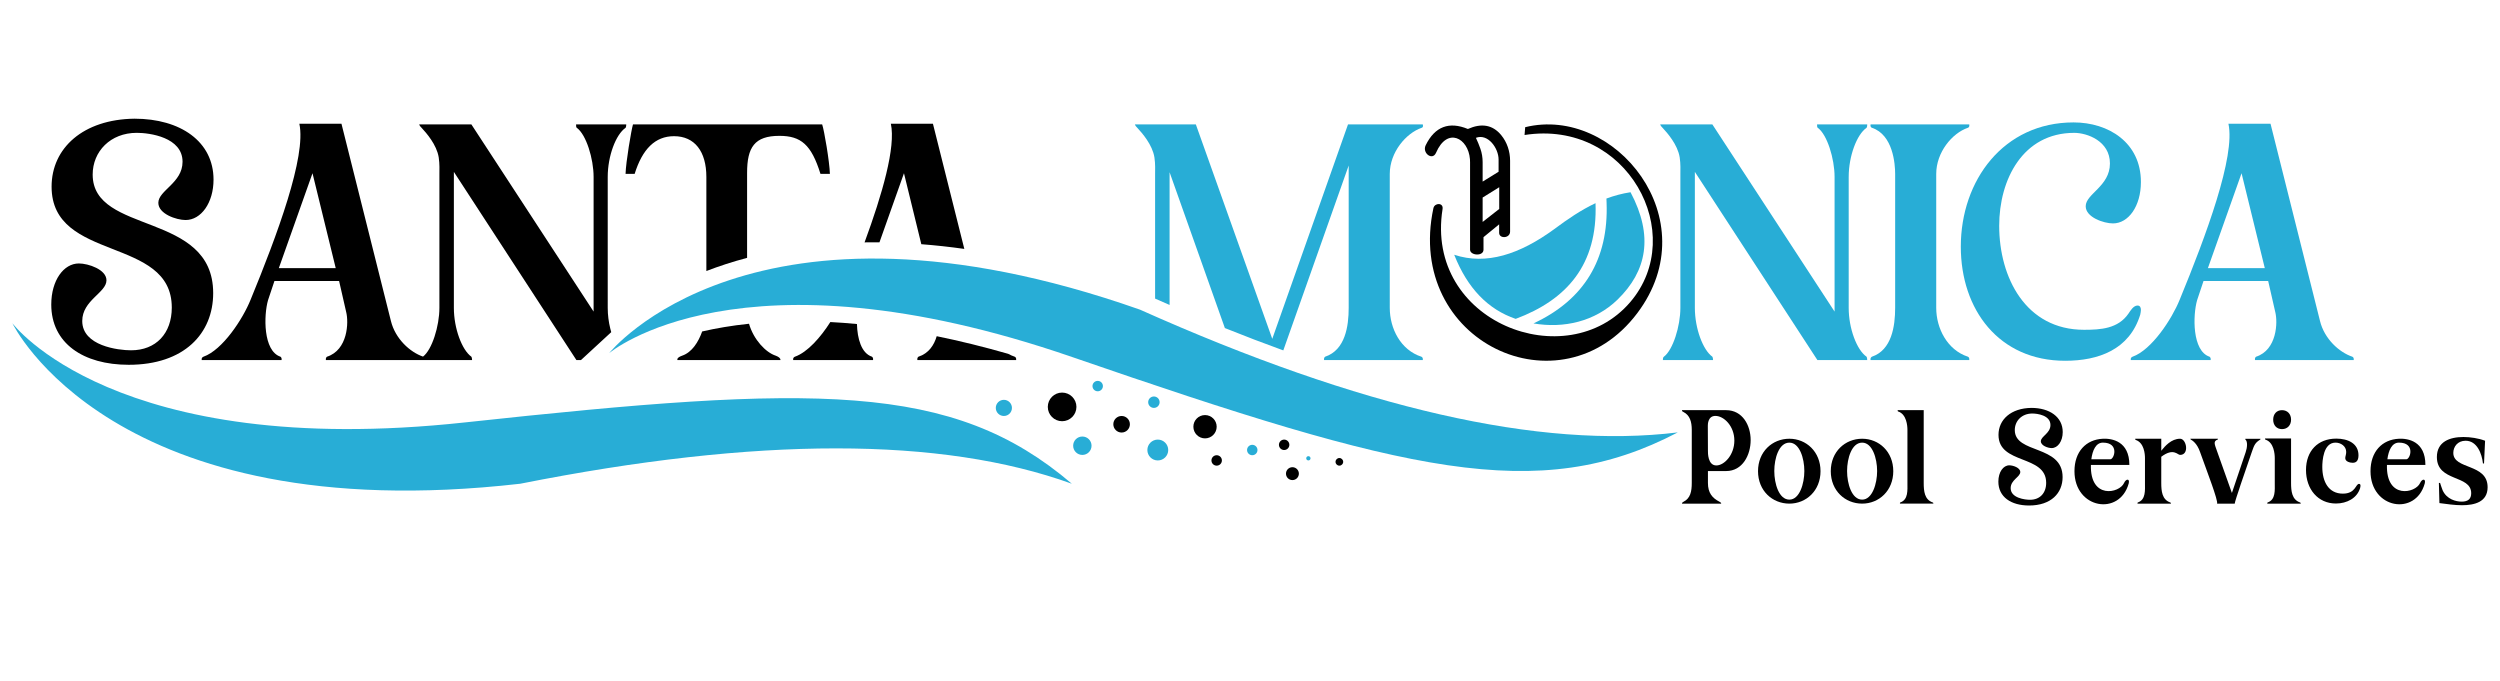
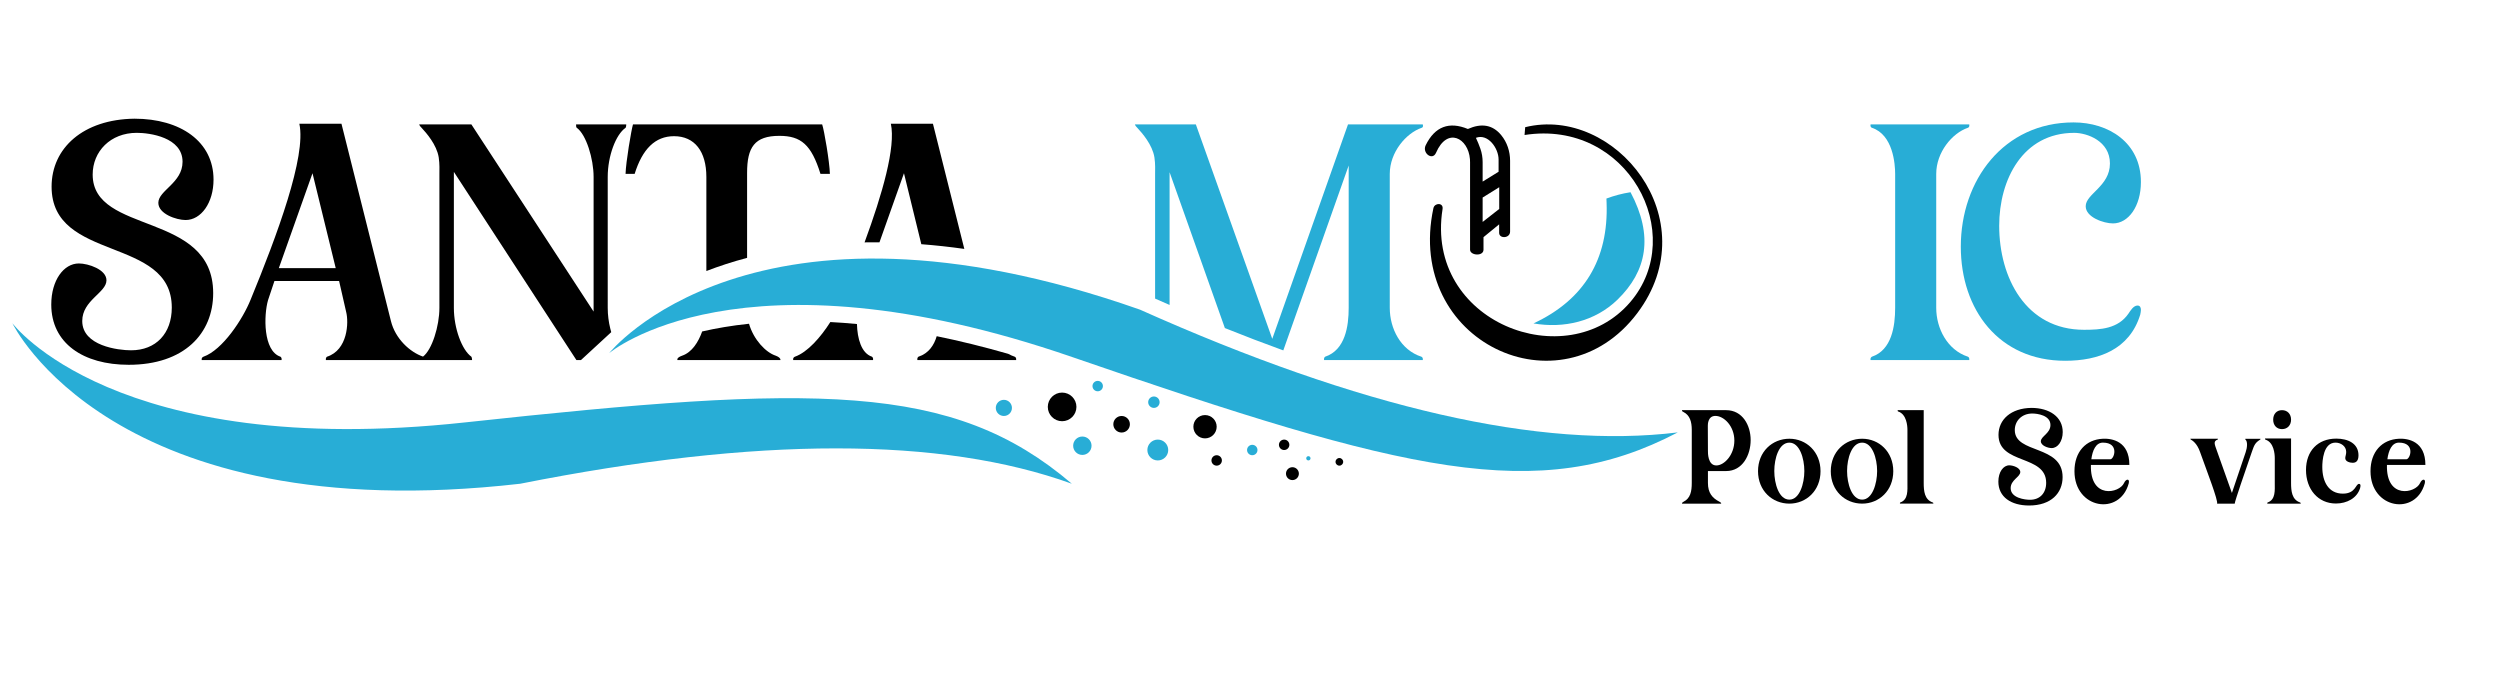
<svg xmlns="http://www.w3.org/2000/svg" version="1.1" id="Layer_1" x="0px" y="0px" width="202px" height="55px" viewBox="0 0 202 55" enable-background="new 0 0 202 55" xml:space="preserve">
  <g>
-     <path fill-rule="evenodd" clip-rule="evenodd" fill="#28ADD6" d="M125.584,18.513c-2.789,2.036-5.498,2.931-8.084,2.071   c1.074,2.719,2.742,4.423,4.967,5.181c4.127-1.542,6.637-4.371,6.451-9.349C127.732,16.976,126.645,17.72,125.584,18.513" />
    <path fill-rule="evenodd" clip-rule="evenodd" fill="#28ADD6" d="M130.697,24.209c-1.822,1.771-4.348,2.346-6.791,1.923   c4.09-1.906,6.076-5.181,5.906-9.75l-0.013-0.34c0.618-0.23,1.265-0.406,1.948-0.511C133.631,19.082,133.061,21.909,130.697,24.209   " />
    <path d="M139.469,33.141h-3.561v0.044c0,0.033,0.011,0.054,0.119,0.107c0.518,0.26,0.668,0.798,0.668,1.436v4.294   c0,0.679-0.107,1.241-0.668,1.521c-0.108,0.065-0.119,0.086-0.119,0.119v0.032h3.16v-0.021c0-0.043,0-0.054-0.128-0.129   c-0.595-0.302-0.939-0.723-0.939-1.521v-0.961h1.468c1.338,0,1.984-1.305,1.984-2.503   C141.453,34.381,140.807,33.141,139.469,33.141 M138.682,37.608c-0.703,0-0.681-1.037-0.681-1.176l-0.009-2.028   c0-0.108,0-0.799,0.613-0.799c0.68,0,1.531,0.809,1.531,1.996C140.137,36.756,139.317,37.608,138.682,37.608" />
    <path d="M144.582,35.45c-1.381,0-2.534,1.046-2.534,2.622c0,1.575,1.153,2.621,2.534,2.621c1.359,0,2.516-1.046,2.516-2.621   C147.098,36.497,145.941,35.45,144.582,35.45 M144.582,40.37c-0.842,0-1.219-1.284-1.219-2.309c0-1.036,0.377-2.296,1.219-2.296   c0.82,0,1.209,1.261,1.209,2.296C145.791,39.085,145.402,40.37,144.582,40.37" />
    <path d="M150.463,35.45c-1.381,0-2.536,1.046-2.536,2.622c0,1.575,1.155,2.621,2.536,2.621c1.359,0,2.514-1.046,2.514-2.621   C152.977,36.497,151.822,35.45,150.463,35.45 M150.463,40.37c-0.842,0-1.219-1.284-1.219-2.309c0-1.036,0.377-2.296,1.219-2.296   c0.818,0,1.209,1.261,1.209,2.296C151.672,39.085,151.281,40.37,150.463,40.37" />
    <path d="M156.16,40.597c-0.659-0.227-0.724-0.917-0.724-1.575v-5.881h-2.104c-0.01,0.044,0,0.098,0.044,0.108   c0.68,0.226,0.745,1.165,0.745,1.478v4.294c0,0.583,0.074,1.348-0.572,1.575c-0.033,0.011-0.043,0.064-0.033,0.097h2.697   C156.213,40.694,156.234,40.619,156.16,40.597" />
    <path d="M164.9,35.655c0,0.357,0.582,0.55,0.872,0.55c0.497,0,0.896-0.55,0.896-1.294c0-1.219-1.058-1.953-2.535-1.953   c-1.641,0.021-2.654,0.939-2.654,2.18c0,2.428,3.852,1.575,3.852,3.873c0,0.831-0.506,1.371-1.305,1.371   c-0.41,0-1.564-0.14-1.564-0.939c0-0.669,0.777-0.906,0.777-1.305c0-0.346-0.584-0.54-0.887-0.54c-0.484,0-0.884,0.54-0.884,1.316   c0,1.241,1.024,1.931,2.481,1.931c1.78,0,2.709-1.003,2.709-2.297c0-2.633-3.863-1.856-3.863-3.799   c0-0.744,0.571-1.337,1.412-1.337c0.41,0,1.469,0.14,1.469,0.928C165.676,35.018,164.9,35.255,164.9,35.655" />
    <path d="M172.053,37.565c0-1.932-1.424-2.148-2.138-2.115c-1.37,0.064-2.298,1.046-2.298,2.622c0,3.042,3.646,3.646,4.382,0.993   c0.107-0.411-0.217-0.4-0.378-0.033c-0.367,0.822-2.752,1.338-2.676-1.467H172.053z M169.915,35.764   c1.349,0,0.918,1.347,0.595,1.347h-1.531C169.074,36.389,169.344,35.764,169.915,35.764" />
-     <path d="M176.152,35.45c-0.711,0-1.23,0.603-1.521,0.971V35.45h-2.104c-0.012,0.032,0,0.086,0.043,0.097   c0.68,0.237,0.744,1.144,0.744,1.468v2.007c0,0.583,0.076,1.348-0.572,1.575c-0.031,0.011-0.043,0.064-0.031,0.097h2.697   c0,0,0.021-0.075-0.055-0.097c-0.658-0.227-0.723-0.917-0.723-1.575v-2.115c0.992-0.745,1.307-0.151,1.521-0.151   C176.918,36.756,176.67,35.45,176.152,35.45" />
    <path d="M181.428,35.515c0.195,0.151,0.151,0.658,0.021,1.025l-1.111,3.291l-1.209-3.398c-0.193-0.55-0.313-0.777,0.055-0.917   c0.043-0.011,0.021-0.064,0.021-0.064h-2.223c0.012,0.032,0,0.043,0.033,0.064c0.14,0.076,0.507,0.313,0.744,0.993   c0.583,1.63,1.479,3.938,1.381,4.187h1.424c0.012-0.217,0.83-2.567,1.393-4.207c0.195-0.573,0.281-0.724,0.67-0.972   c0.021-0.011,0.021-0.064,0.021-0.064h-1.229C181.418,35.471,181.418,35.504,181.428,35.515" />
    <path d="M184.385,34.673c0.441,0,0.733-0.313,0.733-0.766s-0.292-0.766-0.733-0.766c-0.433,0-0.712,0.313-0.712,0.766   S183.952,34.673,184.385,34.673" />
    <path d="M185.842,40.597c-0.658-0.227-0.724-0.917-0.724-1.575v-3.593h-2.104c-0.01,0.033,0,0.086,0.043,0.097   c0.68,0.227,0.745,1.166,0.745,1.489v2.007c0,0.583,0.076,1.348-0.571,1.575c-0.033,0.011-0.044,0.064-0.033,0.097h2.697   C185.895,40.694,185.916,40.619,185.842,40.597" />
    <path d="M190.609,39.097c-0.279,0-0.27,0.789-1.305,0.789c-1.145,0-1.662-0.95-1.662-2.158c0-0.475,0.076-1.964,1.068-1.964   c0.41,0,0.863,0.27,0.863,0.755c0,0.205-0.076,0.356-0.076,0.497c0,0.291,0.4,0.377,0.604,0.377c0.228,0,0.465-0.107,0.465-0.604   c0-0.96-0.853-1.349-1.792-1.349c-1.499,0-2.449,1.003-2.449,2.536c0,1.542,0.96,2.708,2.418,2.708   c0.885,0,1.705-0.432,1.952-1.241c0.021-0.086,0.032-0.14,0.032-0.194C190.729,39.172,190.707,39.097,190.609,39.097" />
    <path d="M193.836,35.45c-1.369,0.064-2.299,1.046-2.299,2.622c0,3.042,3.646,3.646,4.382,0.993c0.107-0.411-0.216-0.4-0.378-0.033   c-0.367,0.822-2.752,1.338-2.676-1.467h3.107C195.973,35.633,194.548,35.417,193.836,35.45 M194.428,37.111h-1.529   c0.096-0.722,0.365-1.347,0.938-1.347C195.184,35.764,194.753,37.111,194.428,37.111" />
-     <path d="M198.227,36.594c0-0.497,0.346-0.982,0.993-0.982c0.929,0,1.315,1.046,1.403,1.834h0.086l0.086-1.834   c-0.539-0.205-1.207-0.302-1.748-0.302c-1.122,0-2.147,0.389-2.147,1.619c0,2.028,2.773,1.414,2.773,2.923   c0,0.454-0.248,0.68-0.767,0.68c-0.463,0-1.208-0.184-1.542-0.917c-0.087-0.195-0.13-0.399-0.205-0.594h-0.097l0.043,1.629   c0.604,0.076,1.208,0.172,1.822,0.172c0.992,0,2.072-0.247,2.072-1.456C201,37.424,198.227,37.964,198.227,36.594" />
    <path d="M7.488,14.106c0-1.877,1.441-3.373,3.563-3.373c1.033,0,3.699,0.354,3.699,2.339c0,1.713-1.957,2.312-1.957,3.318   c0,0.898,1.468,1.388,2.202,1.388c1.251,0,2.258-1.388,2.258-3.264c0-3.074-2.666-4.924-6.393-4.924   c-4.134,0.054-6.692,2.366-6.692,5.494c0,6.121,9.712,3.972,9.712,9.766c0,2.094-1.278,3.454-3.292,3.454   c-1.033,0-3.943-0.353-3.943-2.366c0-1.687,1.957-2.285,1.957-3.291c0-0.871-1.468-1.36-2.229-1.36   c-1.225,0-2.231,1.36-2.231,3.319c0,3.128,2.585,4.869,6.257,4.869c4.488,0,6.826-2.53,6.826-5.794   C17.225,17.043,7.488,19.001,7.488,14.106" />
    <path d="M50.547,10.325C50.6,10.27,50.6,10.053,50.6,10.053h-4.053c0,0.108,0,0.245,0.056,0.272c0.761,0.543,1.36,2.502,1.36,3.971   v10.881l-9.875-15.124h-4.217c0.027,0.108,0.137,0.217,0.191,0.272c0.379,0.409,1.223,1.36,1.387,2.393   c0.082,0.544,0.055,1.062,0.055,1.333v10.825c0,1.464-0.595,3.385-1.324,3.938c-1.057-0.361-2.241-1.443-2.593-2.875L27.59,9.998   h-3.402c0.572,2.639-1.795,9.003-3.943,14.227c-0.625,1.55-2.258,4.053-3.808,4.598c-0.19,0.081-0.136,0.271-0.136,0.271h6.446   c0.027-0.081,0-0.218-0.081-0.271c-1.415-0.463-1.361-3.347-1.008-4.571l0.518-1.55h5.223l0.571,2.502   c0.218,0.844,0.136,3.075-1.55,3.619c-0.084,0.053-0.109,0.19-0.084,0.271h11.807c0,0,0-0.19-0.055-0.271   c-0.762-0.544-1.415-2.286-1.415-3.946V13.888l9.901,15.206h0.367l2.447-2.256c-0.027-0.092-0.053-0.187-0.076-0.281   c-0.133-0.535-0.208-1.111-0.208-1.68V14.295C49.104,12.61,49.757,10.868,50.547,10.325 M22.529,21.667l2.721-7.67l1.877,7.67   H22.529z" />
    <path d="M62.678,28.739c-0.798-0.257-1.783-1.285-2.158-2.58c-1.414,0.148-2.674,0.368-3.785,0.623   c-0.299,0.838-0.816,1.685-1.619,1.957c-0.381,0.137-0.408,0.273-0.381,0.354h8.323C63.058,29.093,63.113,28.903,62.678,28.739" />
    <path d="M57.074,14.295v7.604c1.002-0.387,2.098-0.749,3.291-1.064v-6.866c0-2.066,0.599-2.992,2.611-2.992   c1.741,0,2.584,0.708,3.318,3.074h0.762c-0.027-0.979-0.463-3.536-0.625-3.999H51.145c-0.137,0.463-0.572,3.02-0.6,3.999h0.734   c0.627-2.013,1.66-3.047,3.184-3.047C56.121,11.004,57.074,12.229,57.074,14.295" />
    <path d="M81.989,28.822c-0.175-0.059-0.354-0.137-0.532-0.234c-1.973-0.566-3.896-1.041-5.771-1.423   c-0.208,0.717-0.647,1.39-1.476,1.657c-0.083,0.053-0.109,0.19-0.083,0.271H82.1C82.1,29.093,82.154,28.903,81.989,28.822" />
    <path d="M77.917,20.112L75.381,9.998h-3.4c0.407,1.885-0.685,5.673-2.124,9.586c0.237-0.003,0.478-0.005,0.721-0.005   c0.159,0,0.321,0.001,0.482,0.003l1.981-5.586l1.402,5.736C75.582,19.82,76.741,19.946,77.917,20.112" />
    <path d="M70.457,28.822c-0.867-0.284-1.184-1.476-1.215-2.64c-0.727-0.071-1.445-0.125-2.15-0.161   c-0.782,1.229-1.842,2.441-2.865,2.801c-0.189,0.081-0.135,0.271-0.135,0.271h6.446C70.566,29.012,70.538,28.875,70.457,28.822" />
    <path d="M85.818,31.721c-0.639,0-1.156,0.518-1.156,1.156c0,0.64,0.518,1.157,1.156,1.157s1.157-0.518,1.157-1.157   C86.976,32.239,86.457,31.721,85.818,31.721" />
    <path d="M90.626,33.611c-0.369,0-0.669,0.3-0.669,0.669s0.3,0.669,0.669,0.669c0.37,0,0.669-0.3,0.669-0.669   S90.996,33.611,90.626,33.611" />
    <path d="M98.307,36.782c-0.232,0-0.422,0.189-0.422,0.422c0,0.233,0.189,0.421,0.422,0.421c0.233,0,0.422-0.188,0.422-0.421   C98.729,36.971,98.54,36.782,98.307,36.782" />
    <path d="M104.18,35.941c0-0.233-0.189-0.421-0.42-0.421c-0.232,0-0.422,0.188-0.422,0.421c0,0.232,0.189,0.421,0.422,0.421   C103.99,36.362,104.18,36.173,104.18,35.941" />
    <path d="M98.307,34.479c0-0.52-0.422-0.941-0.94-0.941c-0.521,0-0.942,0.421-0.942,0.941c0,0.52,0.422,0.942,0.942,0.942   C97.885,35.42,98.307,34.999,98.307,34.479" />
    <path d="M104.428,37.75c-0.287,0-0.521,0.232-0.521,0.52c0,0.288,0.233,0.521,0.521,0.521s0.521-0.233,0.521-0.521   C104.948,37.982,104.715,37.75,104.428,37.75" />
    <path d="M108.221,37.008c-0.171,0-0.31,0.138-0.31,0.309c0,0.17,0.139,0.308,0.31,0.308c0.17,0,0.309-0.138,0.309-0.308   C108.529,37.146,108.391,37.008,108.221,37.008" />
    <path fill="#28ADD6" d="M91.891,10.325c0.38,0.409,1.223,1.36,1.387,2.393c0.082,0.544,0.054,1.062,0.054,1.333v10.075   c0.392,0.174,0.782,0.345,1.171,0.514V13.916l4.467,12.592c1.603,0.643,3.176,1.245,4.721,1.804l5.283-14.94v11.505   c0,1.47-0.271,3.401-1.904,3.946c-0.082,0.053-0.109,0.19-0.082,0.271h7.971c0,0,0.055-0.19-0.109-0.271   c-1.686-0.544-2.557-2.286-2.557-3.946V14.051c0-1.741,1.306-3.292,2.584-3.727c0.162-0.055,0.082-0.272,0.082-0.272h-6.04   l-6.12,17.327l-6.175-17.327h-4.923C91.727,10.161,91.836,10.27,91.891,10.325" />
-     <path fill="#28ADD6" d="M150.818,10.325c0.054-0.055,0.054-0.272,0.054-0.272h-4.053c0,0.108,0,0.245,0.054,0.272   c0.762,0.544,1.361,2.502,1.361,3.971v10.881l-9.875-15.124h-4.216c0.027,0.108,0.136,0.217,0.19,0.272   c0.381,0.408,1.224,1.36,1.387,2.394c0.082,0.544,0.055,1.061,0.055,1.333v10.826c0,1.469-0.598,3.4-1.332,3.944   c-0.082,0.054-0.082,0.19-0.082,0.272h4.053c0,0,0-0.19-0.055-0.272c-0.762-0.543-1.414-2.285-1.414-3.944v-10.99l9.901,15.206   h4.025c0,0,0-0.19-0.054-0.272c-0.789-0.543-1.442-2.285-1.442-3.944V14.295C149.376,12.61,150.029,10.869,150.818,10.325" />
    <path fill="#28ADD6" d="M159.006,28.821c-1.66-0.543-2.559-2.285-2.559-3.944V14.051c0-1.741,1.279-3.291,2.559-3.727   c0.162-0.055,0.107-0.272,0.107-0.272h-7.97c-0.027,0.108,0,0.245,0.108,0.272c1.714,0.571,1.877,2.938,1.877,3.727v10.826   c0,1.469-0.271,3.4-1.877,3.944c-0.108,0.054-0.136,0.19-0.108,0.272h7.97C159.113,29.093,159.168,28.903,159.006,28.821" />
    <path fill="#28ADD6" d="M172.986,25.041c0-0.163-0.055-0.354-0.273-0.354c-0.326,0-0.57,0.409-0.734,0.654   c-0.842,1.224-2.258,1.306-3.59,1.306c-4.705,0-6.854-4.216-6.854-8.405c0-3.726,1.903-7.507,6.064-7.507   c1.034,0,2.884,0.652,2.884,2.475c0,1.849-1.958,2.449-1.958,3.455c0,0.897,1.469,1.387,2.203,1.387   c1.25,0,2.258-1.387,2.258-3.346c0-3.183-2.611-4.815-5.44-4.815c-5.658,0-9.112,4.679-9.112,10.038   c0,5.086,3.073,9.221,8.432,9.221c2.693,0,5.195-0.897,6.066-3.726C172.959,25.286,172.986,25.149,172.986,25.041" />
-     <path fill="#28ADD6" d="M190.068,28.822c-1.062-0.354-2.258-1.442-2.611-2.883l-3.999-15.941h-3.401   c0.573,2.639-1.793,9.003-3.942,14.227c-0.626,1.55-2.259,4.053-3.808,4.598c-0.192,0.081-0.137,0.271-0.137,0.271h6.447   c0.026-0.081,0-0.218-0.084-0.271c-1.412-0.463-1.359-3.347-1.006-4.571l0.518-1.55h5.223l0.571,2.502   c0.218,0.844,0.138,3.075-1.551,3.619c-0.081,0.053-0.108,0.19-0.081,0.271h7.97C190.177,29.093,190.23,28.903,190.068,28.822    M178.398,21.667l2.72-7.67l1.878,7.67H178.398z" />
    <path fill="#28ADD6" d="M37.553,34.133C9.254,37.2,1,26.115,1,26.115s8.018,16.744,41.034,12.971c19.185-3.81,34.04-3.807,44.571,0   C76.938,30.832,65.853,31.067,37.553,34.133" />
    <path fill="#28ADD6" d="M92.112,25.02c-31.349-11.025-42.892,3.515-42.892,3.515s10.514-8.969,37.421,0.317   c26.907,9.286,37.661,11.982,48.925,6.086C124.451,36.306,109.969,33.004,92.112,25.02" />
    <path fill="#28ADD6" d="M87.454,35.271c-0.41,0-0.743,0.333-0.743,0.743c0,0.411,0.333,0.744,0.743,0.744   c0.411,0,0.743-0.333,0.743-0.744C88.197,35.604,87.865,35.271,87.454,35.271" />
    <path fill="#28ADD6" d="M93.55,35.519c-0.466,0-0.843,0.377-0.843,0.843c0,0.465,0.377,0.842,0.843,0.842s0.843-0.377,0.843-0.842   C94.393,35.896,94.016,35.519,93.55,35.519" />
    <path fill="#28ADD6" d="M93.697,32.497c0-0.255-0.207-0.462-0.461-0.462c-0.255,0-0.463,0.207-0.463,0.462s0.208,0.462,0.463,0.462   C93.49,32.959,93.697,32.752,93.697,32.497" />
    <path fill="#28ADD6" d="M101.183,35.941c-0.231,0-0.421,0.188-0.421,0.42c0,0.233,0.189,0.421,0.421,0.421   c0.233,0,0.421-0.188,0.421-0.421C101.604,36.129,101.416,35.941,101.183,35.941" />
    <path fill="#28ADD6" d="M81.765,32.959c0-0.36-0.292-0.653-0.651-0.653c-0.361,0-0.654,0.292-0.654,0.653   c0,0.36,0.293,0.652,0.654,0.652C81.473,33.611,81.765,33.319,81.765,32.959" />
    <path fill="#28ADD6" d="M105.717,36.857c-0.096,0-0.174,0.078-0.174,0.174s0.078,0.173,0.174,0.173s0.174-0.078,0.174-0.173   S105.813,36.857,105.717,36.857" />
    <path fill="#28ADD6" d="M88.695,30.775c-0.233,0-0.422,0.188-0.422,0.42c0,0.233,0.188,0.421,0.422,0.421   c0.231,0,0.42-0.188,0.42-0.421C89.115,30.963,88.927,30.775,88.695,30.775" />
    <path fill-rule="evenodd" clip-rule="evenodd" d="M119.797,15.961l1.34-0.834v1.757l-1.34,1.048V15.961z M118.772,12.861   c0.013,0.154,0.009,0.32,0.009,0.549v6.763c0,0.48,1.086,0.561,1.086,0v-1.011l1.264-1.036v0.688c0,0.492,0.884,0.459,0.884-0.107   v-5.717c0-0.753-0.241-1.493-0.72-2.074c-0.705-0.855-1.615-0.971-2.691-0.495c-1.51-0.623-2.661-0.207-3.408,1.314   c-0.309,0.632,0.549,1.273,0.834,0.61C116.945,10.223,118.637,11.159,118.772,12.861 M119.797,14.674v-1.57   c0-0.371-0.059-0.74-0.182-1.09c-0.105-0.301-0.227-0.592-0.361-0.878c0.971-0.371,1.832,0.836,1.832,1.753v0.988L119.797,14.674z" />
    <path fill-rule="evenodd" clip-rule="evenodd" d="M123.184,10.908c8.307-1.295,13.247,8.001,8.538,13.504   c-5.132,5.998-16.62,1.634-15.163-7.523c0.085-0.533-0.645-0.514-0.74-0.068c-2.309,10.811,10.307,16.673,16.474,8.481   c5.72-7.598-1.829-16.807-9.058-15.025L123.184,10.908z" />
  </g>
</svg>